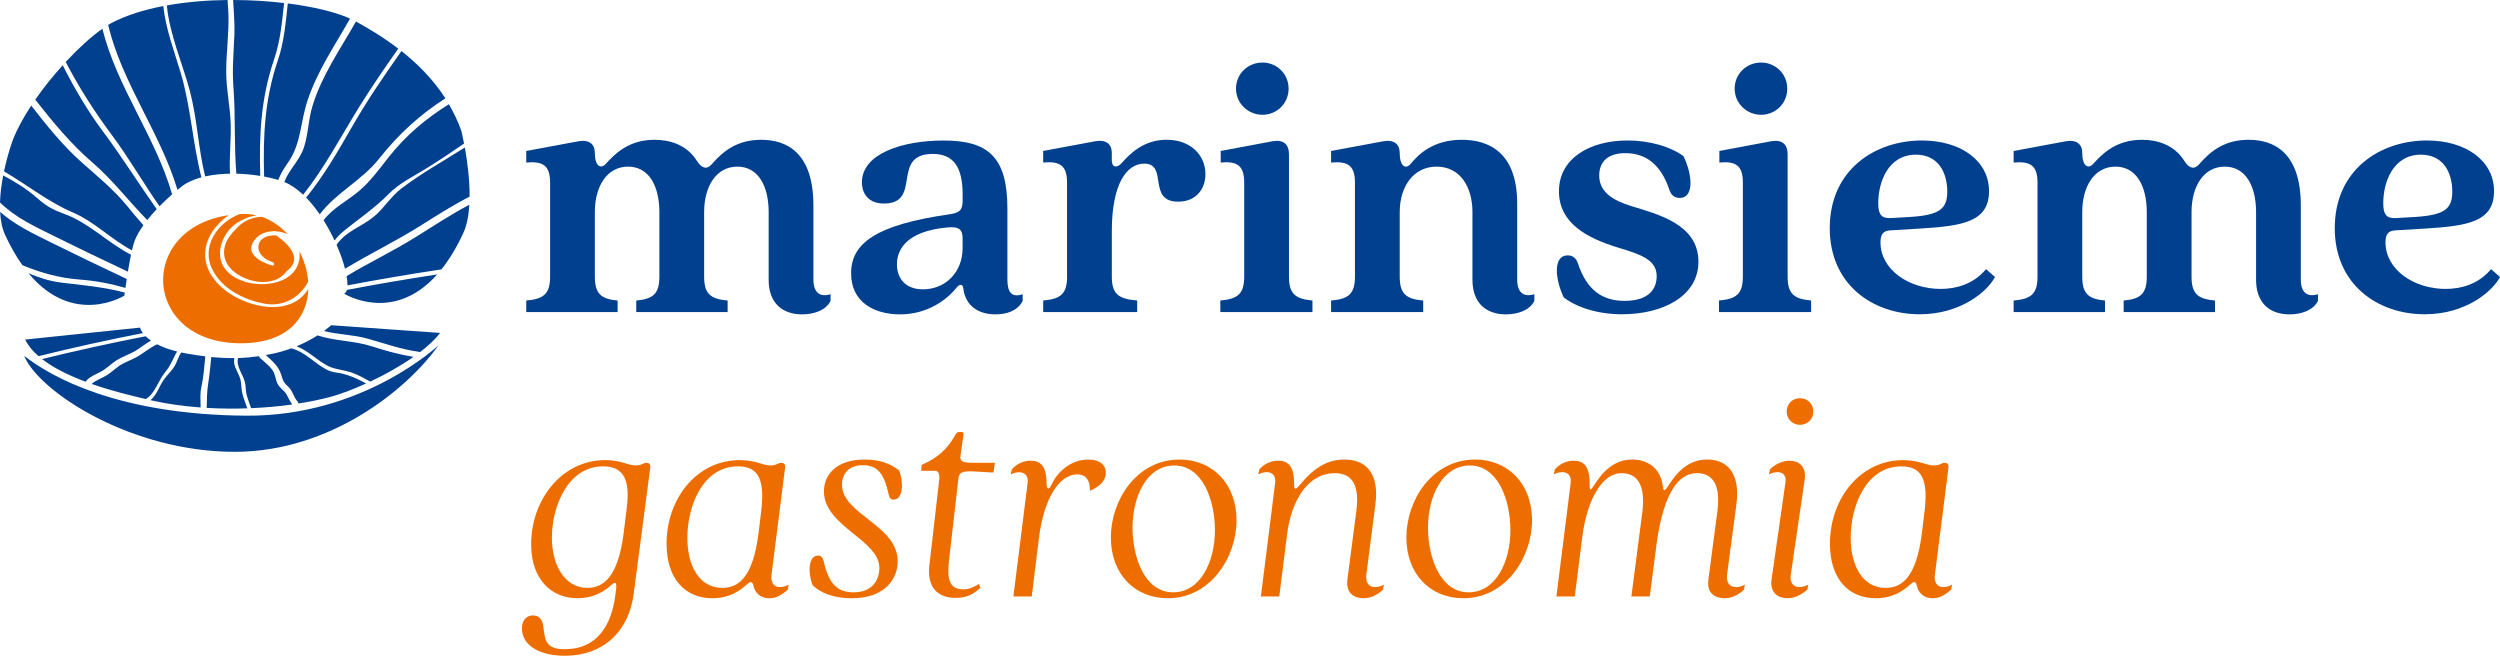
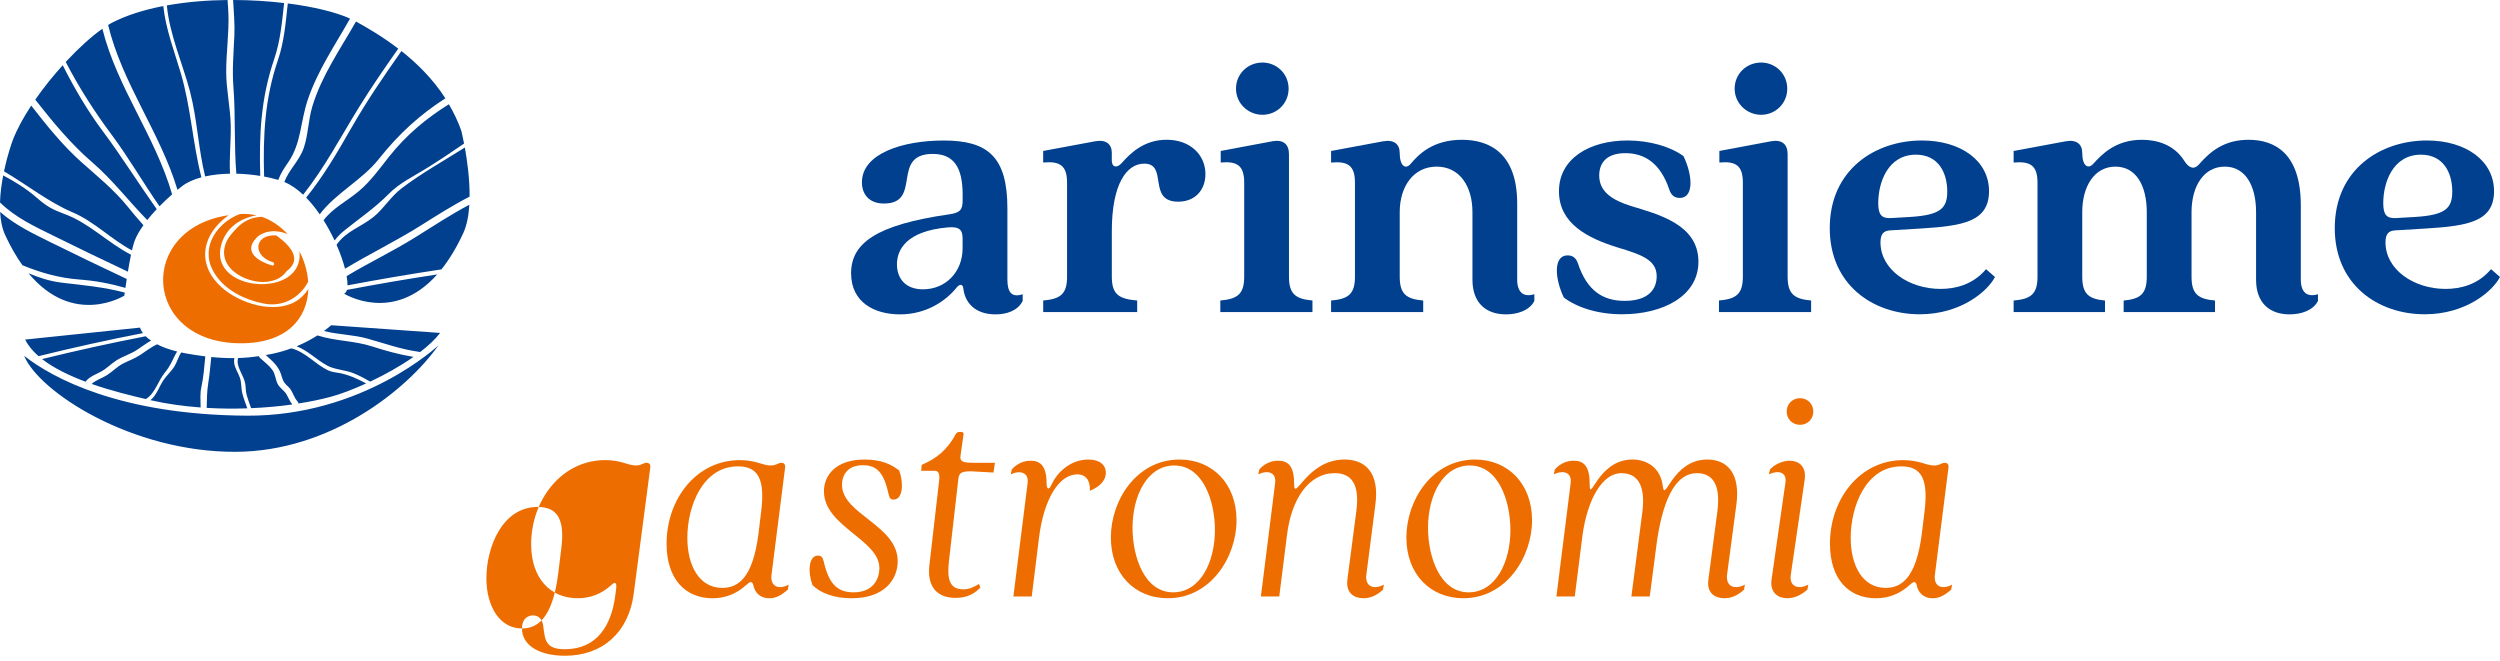
<svg xmlns="http://www.w3.org/2000/svg" id="Livello_1" data-name="Livello 1" viewBox="0 0 893 236.1">
  <defs>
    <style>
      .cls-1 {
        fill: #ee6d00;
      }

      .cls-2 {
        fill: #00408f;
      }
    </style>
  </defs>
  <g>
-     <path class="cls-1" d="M186.44,224.49c0-3.49,2.12-4.66,3.92-4.66,1.91,0,3.39,1.16,3.7,3.92.64,4.87.74,8.15,7.73,8.15,11.33,0,16.62-8.36,18-19.27l.32-2.43c.21-2.12-.32-2.54-1.69-1.27-3.6,3.28-7.62,4.76-12.07,4.76-9.74,0-16.62-7.09-16.62-19.27,0-15.88,10.9-30.07,26.47-30.07,5.72,0,8.05,1.91,10.9,1.91,2.12,0,2.65-.95,3.81-.95.95,0,1.48.53,1.38,1.59l-5.93,45.21c-1.8,13.76-11.12,22.13-24.56,22.13-8.79,0-15.35-3.49-15.35-9.74ZM209.83,209.99c5.51,0,10.9-3.6,12.92-19.38l1.16-9.42c1.16-9.53-.95-14.61-8.47-14.61-12.6,0-18.31,14.29-18.31,25.52,0,9.53,4.45,17.89,12.7,17.89Z" />
+     <path class="cls-1" d="M186.44,224.49c0-3.49,2.12-4.66,3.92-4.66,1.91,0,3.39,1.16,3.7,3.92.64,4.87.74,8.15,7.73,8.15,11.33,0,16.62-8.36,18-19.27l.32-2.43c.21-2.12-.32-2.54-1.69-1.27-3.6,3.28-7.62,4.76-12.07,4.76-9.74,0-16.62-7.09-16.62-19.27,0-15.88,10.9-30.07,26.47-30.07,5.72,0,8.05,1.91,10.9,1.91,2.12,0,2.65-.95,3.81-.95.95,0,1.48.53,1.38,1.59l-5.93,45.21c-1.8,13.76-11.12,22.13-24.56,22.13-8.79,0-15.35-3.49-15.35-9.74Zc5.51,0,10.9-3.6,12.92-19.38l1.16-9.42c1.16-9.53-.95-14.61-8.47-14.61-12.6,0-18.31,14.29-18.31,25.52,0,9.53,4.45,17.89,12.7,17.89Z" />
    <path class="cls-1" d="M238.1,194.21c0-15.99,10.69-29.85,26.15-29.85,5.82,0,8.15,1.91,11.01,1.91,2.12,0,2.65-.95,3.81-.95.95,0,1.48.53,1.38,1.59l-4.87,38.43c-.53,4.24,2.65,5.4,6.14,3.49l-.32,1.8c-2.43,2.12-4.34,3.07-6.56,3.07-3.7,0-5.29-2.43-5.72-4.55-.42-1.8-1.27-1.38-2.54-.21-3.6,3.28-7.62,4.76-12.07,4.76-9.74,0-16.41-6.88-16.41-19.48ZM258.01,209.99c5.72,0,10.9-3.6,12.92-19.38l.95-7.83c1.38-11.12-.74-16.2-8.26-16.2-12.6,0-18.1,14.19-18.1,25.52,0,9.95,4.23,17.89,12.49,17.89Z" />
    <path class="cls-1" d="M290.19,208.93c-1.69-4.66-1.38-10.48,2.01-10.48,1.06,0,1.69.63,2.01,2.01,1.8,7.94,4.76,11.12,10.69,11.12,7.09,0,9.21-4.87,9.21-8.68,0-10.16-19.8-14.82-19.8-27.42,0-5.61,4.13-11.33,14.5-11.33,5.82,0,9.42,1.59,12.39,3.92,1.69,4.66,1.27,10.38-2.01,10.38-1.06,0-1.48-.53-1.8-2.01-1.59-7.2-3.92-10.27-9.11-10.27-5.72,0-7.52,3.71-7.52,6.99,0,10.59,19.9,14.4,19.9,27.31,0,6.14-4.34,13.23-16.52,13.23-6.14,0-11.01-1.8-13.98-4.76Z" />
    <path class="cls-1" d="M332.01,201.62l3.49-30.28c.21-2.65-.53-3.18-1.8-3.18h-4.66l.21-2.12c5.19-2.22,9.1-5.29,12.17-11.01.32-.53.85-.74,1.27-.74h.74c.53,0,.85.42.74.95l-1.06,7.41c-.32,2.01.42,2.65,4.45,2.65h7.84l-.53,3.49-7.62-.42c-4.13-.11-4.76.63-4.98,3.18l-3.28,28.69c-.74,6.35,0,10.27,5.08,10.27,2.22,0,3.81-.85,5.61-1.91l.53,1.27c-2.01,2.01-4.45,3.7-8.89,3.7-6.14,0-10.37-3.49-9.32-11.96Z" />
    <path class="cls-1" d="M361.02,169.44l.42-1.8c1.91-2.12,4.34-3.07,6.67-3.07,3.18,0,5.72,1.48,5.72,7.94,0,2.43.85,2.65,1.8.53,1.91-4.13,6.56-8.89,13.13-8.89,3.92,0,6.25,1.8,6.25,4.76,0,2.33-1.69,4.76-5.61,6.35h-.11c.21-3.81-1.59-5.82-4.45-5.82-6.56,0-12.07,8.79-13.76,23.08l-2.54,20.54h-6.56l5.08-40.44c.53-3.92-2.75-4.76-6.03-3.18Z" />
    <path class="cls-1" d="M396.8,191.99c0-13.34,9.21-27.84,24.56-27.84,11.65,0,20.33,8.58,20.33,21.7s-9.21,27.84-24.56,27.84c-11.75,0-20.33-8.58-20.33-21.7ZM419.04,211.58c9.74,0,14.93-10.9,14.93-22.23,0-10.38-4.24-23.08-14.5-23.08-9.74,0-14.93,10.9-14.93,22.23,0,10.38,4.24,23.08,14.5,23.08Z" />
    <path class="cls-1" d="M481.29,207.02l3.18-24.35c1.38-10.27-2.12-13.66-7.73-13.66-9.1,0-15.46,9-17.04,22.23l-2.75,21.81h-6.56l5.08-40.44c.53-4.02-2.75-4.76-6.03-3.18l.42-1.8c1.91-2.12,4.34-3.07,6.67-3.07,3.18,0,5.72,1.48,5.72,7.94,0,7.62,4.24-8.36,18-8.36,7.52,0,12.6,4.76,11.01,16.3l-3.18,24.67c-.64,4.55,2.75,5.61,6.25,3.71l-.32,1.8c-2.22,2.12-4.66,3.07-6.99,3.07-3.28,0-6.35-1.8-5.72-6.67Z" />
    <path class="cls-1" d="M502.36,191.99c0-13.34,9.21-27.84,24.56-27.84,11.65,0,20.33,8.58,20.33,21.7s-9.21,27.84-24.56,27.84c-11.75,0-20.33-8.58-20.33-21.7ZM524.59,211.58c9.74,0,14.93-10.9,14.93-22.23,0-10.38-4.24-23.08-14.5-23.08-9.74,0-14.93,10.9-14.93,22.23,0,10.38,4.24,23.08,14.5,23.08Z" />
    <path class="cls-1" d="M610.24,207.02l3.18-24.14c1.38-10.27-2.01-13.87-7.3-13.87-6.56,0-11.75,6.99-14.29,24.56l-2.54,19.48h-6.56l3.92-30.17c1.27-10.27-2.22-13.87-7.52-13.87-6.67,0-12.07,9.11-13.87,22.23l-2.75,21.81h-6.56l5.08-40.44c.53-4.02-2.75-4.76-6.03-3.18l.42-1.8c1.91-2.12,4.34-3.07,6.67-3.07,3.18,0,5.72,1.48,5.72,7.94,0,8.26,2.65-8.36,15.25-8.36,5.08,0,10.06,2.75,10.9,9.53.74,6.14,3.39-9.53,15.88-9.53,6.99,0,11.96,4.76,10.37,16.3l-3.28,24.67c-.64,4.55,2.86,5.61,6.35,3.71l-.32,1.8c-2.22,2.12-4.66,3.07-6.99,3.07-3.28,0-6.46-1.8-5.72-6.67Z" />
    <path class="cls-1" d="M632.8,207.02l4.97-34.72c.53-3.71-2.65-4.45-5.93-2.86l.42-1.8c2.01-2.12,4.97-3.07,6.99-3.07,3.07,0,6.03,1.8,5.4,6.67l-4.98,34.09c-.63,4.24,2.75,5.4,6.25,3.49l-.32,1.8c-2.43,2.12-4.87,3.07-7.2,3.07-3.18,0-6.25-1.91-5.61-6.67ZM642.96,142.23c2.65,0,4.76,2.01,4.76,4.76s-2.12,4.76-4.76,4.76-4.76-2.01-4.76-4.76,2.12-4.76,4.76-4.76Z" />
    <path class="cls-1" d="M653.66,194.21c0-15.99,10.69-29.85,26.15-29.85,5.82,0,8.15,1.91,11.01,1.91,2.12,0,2.65-.95,3.81-.95.95,0,1.48.53,1.38,1.59l-4.87,38.43c-.53,4.24,2.65,5.4,6.14,3.49l-.32,1.8c-2.43,2.12-4.34,3.07-6.56,3.07-3.7,0-5.29-2.43-5.72-4.55-.42-1.8-1.27-1.38-2.54-.21-3.6,3.28-7.62,4.76-12.07,4.76-9.74,0-16.41-6.88-16.41-19.48ZM673.56,209.99c5.72,0,10.9-3.6,12.92-19.38l.95-7.83c1.38-11.12-.74-16.2-8.26-16.2-12.6,0-18.1,14.19-18.1,25.52,0,9.95,4.24,17.89,12.49,17.89Z" />
  </g>
  <g>
    <path class="cls-1" d="M98.67,84.09c-8.01-.5-8.58,7.39-1.18,9.57.77.22.44,1.4-.33,1.17-4.26-1.25-10.53-4.55-5.66-9.77,2.68-2.87,7.69-3.12,11.27-1.37-2.57-2.81-5.71-5.03-9.27-6.25-2.6.12-5.11.89-7.25,2.52-1.66,1.26-4.48,4.41-5.33,6.31-4.44,9.94,8.79,16.07,16.06,14.09,2.29-.5,4.09-1.67,5.41-3.5,4.57-3.43,3.34-7.69-3.72-12.78M106.98,89.8c1.8,17.11-32.51,14.69-28-2.19,1.66-6.22,6.82-9.69,12.61-10.68-1.59-.37-3.24-.56-4.96-.51-.35.01-.68.05-1.03.07-7.71,2.89-14,11.4-9.67,19.91,3.51,6.9,11.12,10.59,18.24,12.02,7.13,1.43,13.05-2.31,15.91-7.8-.27-3.7-1.35-7.42-3.1-10.81M81.74,76.86c-32.99,4.74-30.9,45.76,4.3,45.76,16.84,0,23.76-9.21,24.1-19.41-1.44,2.26-3.42,4.12-5.96,5.2-8.48,3.59-20.64-.92-26.43-7.15-7.67-8.25-4.88-18.05,3.76-24.27.07-.05.15-.09.22-.14" />
    <path class="cls-2" d="M88.35,145.86c-4.8.17-9.68.12-14.52-.16.06-3.09.08-5.9.58-9,.49-3.03.73-6.12,1.06-9.17,2.82.28,5.54.41,8.25.38-.56,2.71,1.03,4.43,1.95,6.98.66,1.83.41,3.74.89,5.64.46,1.8,1.15,3.57,1.78,5.33M118.28,116.17s-.89.85-2.56,2.07c5.16,1.32,10.52,1.29,15.65,2.74,6.25,1.76,11.76,3.78,18.34,4.7.12.02.21.06.31.11,2.94-2.25,5.45-4.57,7.19-6.87l-38.93-2.75ZM71.66,145.55c-6.07-.45-12.03-1.27-17.6-2.54-.1-.02-.21-.05-.31-.07,2.29-1.9,3.02-4.78,4.72-7.26,1.19-1.73,2.85-3.14,3.92-4.96.97-1.64,1.31-3.35,2.37-4.82.59.13,1.17.26,1.81.37,2.37.42,4.6.75,6.77,1.02-.39,3.61-.6,7.34-1.39,10.87-.57,2.52-.29,4.86-.29,7.4M121.13,133.25c-1.36-.26-2.59-.34-3.85-.93-4.79-2.23-7.88-6.46-13.2-7.89-2.1.77-4.42,1.46-6.93,1.98-.76.16-1.49.27-2.23.4,2.3,2.09,4.53,3.9,5.5,6.97.51,1.62.61,2.42,1.86,3.72.48.5.97.84,1.39,1.43,1.05,1.45,1.4,3.17,2.65,4.51.21.22.27.46.28.69,4.11-.64,7.98-1.44,11.46-2.37,3.46-.93,7.96-2.61,12.73-4.79-3.09-1.67-6.17-3.08-9.67-3.75M13.78,127.23c-2.07-1.8-3.73-3.77-4.79-5.94l41.03-4.27s.18.81,1.04,1.96c-12.5,2.44-24.92,5.18-37.28,8.24M87.59,136.97c.23,1.41.14,2.75.54,4.18.44,1.57,1.03,3.11,1.57,4.65,5.08-.22,10.04-.66,14.71-1.32-.88-1.12-1.35-2.36-2.07-3.61-.8-1.39-2.24-2.14-3.04-3.52-.97-1.67-.85-3.63-2.02-5.23-1.19-1.62-2.97-2.94-4.45-4.3-.2-.19-.28-.39-.3-.59-2.55.37-5.03.59-7.49.66-.85,3.11,2.04,6.06,2.54,9.08M147.69,127.49c-4.68,3.28-10.16,6.33-15.43,8.82-2.02-1.13-4.04-2.25-6.2-3.08-2.85-1.1-6.39-1.17-9.07-2.59-3.99-2.12-6.86-5.33-11.02-6.95,3-1.25,5.49-2.63,7.43-3.88,6.34,2.06,13.05,1.85,19.4,3.9,5.02,1.62,9.76,2.92,14.88,3.77M62.76,126.43c.16-.31.34-.6.52-.87-3.02-.74-5.37-1.64-7.18-2.58-2.18,1.05-4.02,2.48-6.04,3.82-1.96,1.3-4.06,2.01-6.12,3.07-2.15,1.1-3.74,2.88-5.77,4.15-1.8,1.13-3.84,1.69-5.44,3.12,7.04,2.46,14.18,4.21,19.39,5.41.04-.03.06-.07.11-.1,3.15-1.92,4.34-6.58,6.68-9.39,1.84-2.22,2.58-4.15,3.85-6.64M15.02,128.26c12.27-3.02,24.61-5.74,37.02-8.15.5.5,1.13,1.03,1.9,1.56-1.71.97-3.25,2.14-4.92,3.25-2.34,1.56-5.03,2.3-7.39,3.78-1.99,1.25-3.57,3-5.67,4.11-1.91,1-3.58,1.55-5.09,3.13-.13.14-.21.28-.25.43-5.81-2.17-11.39-4.84-15.6-8.12M8.63,127.11c5.27,12.85,38.35,34.43,75.56,34.28,33.7-.14,61.18-22.12,72.42-38.03,0,0-26.82,25.39-68.56,25.12-45.26-.29-69.42-13.53-79.41-21.37M44.8,102.84c.13-.91.29-2,.47-3.19-9.15-4.32-18.27-8.69-27.35-13.19-6.25-3.1-12.54-6.08-17.88-10.77.16,3,.69,5.85,1.8,8.26,1.97,4.26,4.04,7.81,6.17,10.79,6.5,2.65,12.86,4.53,20.32,5.1,5.64.43,11.08,1.43,16.47,3M1.42,61.21c1.21-5.73,2.8-10.25,3.16-11.19,1.52-3.94,3.82-8.13,6.57-12.3,5.61,7.22,11.35,14.33,18.01,20.26,5.71,5.08,11.42,9.67,16.38,15.75,1.89,2.32,3.74,4.57,5.69,6.71-1.38,1.94-2.49,3.84-3.15,5.6-.31.83-.63,2.02-.95,3.39-7.35-3.88-13.46-10.3-21.14-13.56-8.63-3.66-16.26-9.8-24.56-14.67M36.57,10.27c-3.83,2.69-8.46,6.87-13.09,11.85,4.74,9.21,10.52,18.13,16.33,25.91,6.09,8.15,11.27,17.2,17.17,25.65,1.46-1.49,2.98-2.92,4.5-4.25-5.99-20.77-19.64-38.08-24.92-59.16M71.93,63.34c-2.69.72-5.07,1.76-6.9,3.17-.54.41-1.08.85-1.63,1.3-6.18-20.54-19.71-37.91-24.78-58.89.45-.27.91-.55,1.32-.77,5.29-2.73,11.6-4.68,18.39-5.99.84,8.17,3.97,16.3,6.21,23.84,3.63,12.22,4.26,25.11,7.4,37.33M13.22,70.71c-3.89-3.41-7.85-5.78-12.08-8.05-.59,3.06-1.04,6.37-1.14,9.65,5.55,5.44,12.36,8.56,19.08,11.89,8.83,4.38,17.71,8.64,26.61,12.84.33-2.03.71-4.15,1.1-6.05-8.19-4.2-15-11.36-23.69-14.53-4.19-1.53-6.42-2.72-9.87-5.75M156.16,98.03c-15.83,17.79-33.26,6.86-33.26,6.86.49-.18.83-.65,1.02-1.34,10.72-2.04,21.47-3.88,32.24-5.52M21.9,100.94c-4.07-.48-7.93-1.75-11.71-3.33,16.08,19.38,34.23,7.98,34.23,7.98,0,0,.05-.42.14-1.08-7.47-1.99-14.9-2.64-22.67-3.56M12.59,35.6c2.98-4.29,6.36-8.49,9.82-12.3,4.18,8.34,9.15,16.69,14.28,23.53,6.71,8.95,12.73,18.64,19.29,27.88-1.2,1.28-2.34,2.58-3.38,3.89-6.61-6.73-12.46-14.44-19.64-20.61-7.62-6.55-14.05-14.36-20.37-22.4M167.74,70.23c.05-6.35-.88-12.96-1.7-17.54-7.64,4.85-15.6,9.22-22.76,14.72-3.75,2.87-6.2,7.13-9.86,10.08-4.57,3.68-9.79,5.03-13.2,9.95,1.33,3.03,2.35,5.97,3.02,8.55,8.87-5.35,18.2-9.87,26.99-15.39,5.76-3.62,11.53-7.29,17.52-10.37M119.52,85.92c-1.14-2.44-2.46-4.9-3.94-7.25,3.44-4.5,8.34-6.77,12.69-10.46,4.05-3.43,7.23-7.83,10.58-12.09,6.31-8,13.51-13.88,21.48-18.88,1.72,2.94,3.26,6.08,4.46,9.5,0,0,.44,1.76.97,4.54-4.63,3.21-9.31,6.32-14.08,9.25-4.42,2.71-9.07,4.94-12.85,8.76-5.13,5.19-10.33,8.6-15.85,13.07-1.38,1.12-2.51,2.26-3.47,3.55M123.81,98.62c.22,1.25.33,2.37.32,3.31,11.16-2.11,22.34-4.02,33.55-5.71,2.7-3.38,5.33-7.61,7.8-12.96,1.3-2.82,1.94-6.36,2.17-10.12-6.52,3.43-12.77,7.54-19.05,11.47-8.07,5.06-16.65,9.12-24.78,14.01M82.15,62.04c-3.1.05-6.12.37-8.87.98-2.46-9.95-2.82-20.41-5.42-30.37-2.48-9.51-7.31-20.28-8.26-30.71C66.55.68,73.95.08,81.28,0c.13,1.69.26,3.39.32,5.14.21,6.85-.81,13.65-.8,20.49,0,6.46,1.49,12.69,1.62,19.12.11,5.85-.58,11.47-.26,17.28M83.72,12.59c-.27,6.27-.83,12.28-.34,18.55.8,10.25.19,20.72,1.04,30.9,2.88.06,5.78.34,8.54.79-.43-14.72.22-27.75,4.98-41.71,2.21-6.46,2.8-13.28,3.55-20.04-5.74-.68-11.92-1.07-18.22-1.08.21,4.2.63,8.44.45,12.59M128.22,38.34c-6.68,10.81-12.23,21.49-19.93,31.21-2.12-1.99-4.37-3.57-6.73-4.54,1.66-4.45,5.44-7.63,6.99-12.31,1.56-4.7,1.58-9.96,3.04-14.76,3.37-11.07,10-20.43,15.57-30.26,3.63,2.03,9.22,5.19,15.1,9.69-4.83,6.86-9.6,13.78-14.04,20.96M125.62,45.49c-5.27,9.23-9.94,17.22-16.26,25.1,1.73,1.77,3.36,3.8,4.85,5.97,5.77-7.66,15.12-12.21,21.08-19.73,7.27-9.17,14.82-15.94,23.8-21.71-4.49-6.97-10.17-12.53-15.69-16.89-6.22,8.83-12.35,17.76-17.77,27.26M99.39,64.27c-1.58-.47-3.28-.87-5.05-1.21-.43-14.47.23-27.8,4.92-41.53,2.23-6.53,2.79-13.45,3.54-20.3,9.21,1.17,17.12,3.1,22.24,5.4-5.36,9.5-11.58,18.52-15.14,29.11-2.61,7.76-2.26,15.37-6.89,22.15-1.55,2.26-2.8,4.11-3.61,6.39" />
  </g>
  <g>
-     <path class="cls-2" d="M274.57,99.88v-24.11c0-9.33-3.73-16.25-11.19-16.25s-11.86,6.93-11.86,16.25v23.05c0,6.13,2.26,7.99,8.39,8.53v4.13h-32.64v-4.13c6-.53,8.26-2.4,8.26-8.53v-23.05c0-9.33-3.73-16.25-11.19-16.25s-11.86,6.93-11.86,16.25v23.05c0,6.13,2.26,7.99,8.13,8.53v4.13h-32.64v-4.13c6.26-.53,8.53-2.4,8.53-8.53v-33.57c0-6.13-2.53-7.73-8.53-7.19v-4.13l18.65-3.47c3.86-.67,5.86,1.07,5.86,4.13,0,4.8,2.13,5.86,3.86,4,2.93-3.2,7.86-8.66,17.45-8.66,5.2,0,11.46,1.6,15.19,7.59,1.6,2.53,3.46,3.2,5.2,1.2,4.26-4.93,9.33-8.79,17.72-8.79,9.33,0,18.65,4.8,18.65,23.45v26.51c0,4.53,2.27,6.4,6.13,5.2v2.4c-1.73,3.46-6.13,4.8-10.13,4.8-6.93,0-11.99-3.86-11.99-12.39Z" />
    <path class="cls-2" d="M304.01,97.61c0-10.79,9.06-17.32,35.04-21.05,3.73-.53,4.8-1.47,4.8-4.93v-2.13c0-9.59-3.06-14.52-10.66-14.52-15.19,0-3.6,17.72-17.45,17.72-5.33,0-7.86-3.33-7.86-7.59,0-10.26,14.52-14.92,29.18-14.92,15.72,0,22.78,5.73,22.78,24.25v25.45c0,4.53,1.6,6.53,5.46,5.2v2.4c-1.73,3.46-5.6,4.8-9.73,4.8-7.46,0-10.93-4.4-11.46-9.19-.13-1.6-1.2-1.86-2.4-.4-3.73,4.66-10.66,9.59-20.25,9.59-9.06,0-17.45-4.26-17.45-14.66ZM329.72,103.34c8.13,0,14.12-6.26,14.12-14.65v-3.46c0-3.07-1.07-4.4-5.33-4-14.79,1.33-18.12,7.99-18.12,13.19,0,4.8,2.8,8.93,9.33,8.93Z" />
    <path class="cls-2" d="M381.15,98.81v-33.57c0-6.13-2.53-7.73-8.53-7.19v-4.13l18.65-3.47c3.86-.67,5.86,1.07,5.86,4.13v2.8c0,2.4,1.87,2.8,3.6.8,2.93-3.33,7.86-8.26,15.99-8.26,8.66,0,13.86,5.6,13.86,12.26,0,5.6-3.6,9.86-9.73,9.86-11.19,0-3.46-13.59-12.12-13.59-6.26,0-11.59,7.19-11.59,24.11v16.25c0,6.13,2.26,7.99,9.06,8.53v4.13h-33.57v-4.13c6.26-.53,8.53-2.4,8.53-8.53Z" />
    <path class="cls-2" d="M444.43,98.81v-33.57c0-6.13-2.53-7.73-8.39-7.19v-4.13l18.52-3.47c3.86-.67,5.86,1.07,5.86,4.66v43.7c0,6.13,2.26,7.99,8.39,8.53v4.13h-32.91v-4.13c6.26-.53,8.53-2.4,8.53-8.53ZM450.96,22.34c5.06,0,9.33,4,9.33,9.33s-4.26,9.33-9.33,9.33-9.46-4-9.46-9.33,4.26-9.33,9.46-9.33Z" />
    <path class="cls-2" d="M525.96,99.88v-24.11c0-9.19-4.53-16.25-12.79-16.25s-13.19,7.06-13.19,16.25v23.05c0,6.13,2.26,7.99,8.39,8.53v4.13h-32.91v-4.13c6.26-.53,8.53-2.4,8.53-8.53v-33.57c0-6.13-2.53-7.73-8.53-7.19v-4.13l18.65-3.47c3.86-.67,5.86,1.07,5.86,4.13,0,4.8,2.13,6,3.86,4,2.8-3.33,7.86-8.66,18.39-8.66,9.86,0,19.72,4.8,19.72,22.78v27.18c0,4.53,2.26,6.4,6.13,5.2v2.4c-1.73,3.46-6.13,4.8-10.12,4.8-6.93,0-11.99-3.86-11.99-12.39Z" />
    <path class="cls-2" d="M558.6,106.28c-3.33-6.93-3.73-15.06,1.33-15.06,1.87,0,3.06.93,3.73,2.93,3.2,9.59,8.79,13.32,16.65,13.32,8.93,0,11.46-4.53,11.46-8.79,0-5.86-5.46-7.73-13.86-10.26-10.79-3.33-21.05-8.53-21.05-20.12s10.79-18.12,24.51-18.12c7.99,0,15.45,2.26,19.98,5.6,3.33,6.93,3.73,14.92-1.33,14.92-1.87,0-3.06-.93-3.73-2.93-3.2-9.59-8.93-13.06-15.72-13.06-6.39,0-9.33,3.2-9.33,7.99,0,6,5.06,8.93,11.46,10.92,9.59,2.93,23.98,6.53,23.98,19.85,0,12.39-12.79,18.79-27.31,18.79-8.79,0-16.25-2.53-20.78-6Z" />
    <path class="cls-2" d="M622.55,98.81v-33.57c0-6.13-2.53-7.73-8.39-7.19v-4.13l18.52-3.47c3.86-.67,5.86,1.07,5.86,4.66v43.7c0,6.13,2.26,7.99,8.39,8.53v4.13h-32.91v-4.13c6.26-.53,8.53-2.4,8.53-8.53ZM629.08,22.34c5.06,0,9.33,4,9.33,9.33s-4.26,9.33-9.33,9.33-9.46-4-9.46-9.33,4.26-9.33,9.46-9.33Z" />
    <path class="cls-2" d="M653.59,81.49c0-20.92,16.25-31.31,32.91-31.31,13.86,0,23.98,7.19,23.98,18.12s-9.46,12.39-24.25,13.32l-11.06.67c-2.4.13-3.46,1.33-3.46,4.26,0,9.86,10.26,16.65,21.45,16.65,5.2,0,11.59-1.46,16.25-7.06l3.2,2.8c-2.53,4.93-11.99,13.32-26.91,13.32-16.65,0-32.11-10.52-32.11-30.78ZM675.31,77.9l6.93-.4c10.66-.67,13.32-2.93,13.32-9.06,0-6.79-3.2-13.19-11.19-13.19-9.99,0-13.46,9.86-13.46,17.32,0,4.13,1.2,5.46,4.4,5.33Z" />
    <path class="cls-2" d="M805.87,99.88v-24.11c0-9.33-3.73-16.25-11.19-16.25s-11.86,6.93-11.86,16.25v23.05c0,6.13,2.26,7.99,8.39,8.53v4.13h-32.64v-4.13c6-.53,8.26-2.4,8.26-8.53v-23.05c0-9.33-3.73-16.25-11.19-16.25s-11.86,6.93-11.86,16.25v23.05c0,6.13,2.26,7.99,8.13,8.53v4.13h-32.64v-4.13c6.26-.53,8.53-2.4,8.53-8.53v-33.57c0-6.13-2.53-7.73-8.53-7.19v-4.13l18.65-3.47c3.86-.67,5.86,1.07,5.86,4.13,0,4.8,2.13,5.86,3.86,4,2.93-3.2,7.86-8.66,17.45-8.66,5.2,0,11.46,1.6,15.19,7.59,1.6,2.53,3.46,3.2,5.2,1.2,4.26-4.93,9.33-8.79,17.72-8.79,9.33,0,18.65,4.8,18.65,23.45v26.51c0,4.53,2.26,6.4,6.13,5.2v2.4c-1.73,3.46-6.13,4.8-10.12,4.8-6.93,0-11.99-3.86-11.99-12.39Z" />
    <path class="cls-2" d="M833.98,81.49c0-20.92,16.25-31.31,32.91-31.31,13.86,0,23.98,7.19,23.98,18.12s-9.46,12.39-24.25,13.32l-11.06.67c-2.4.13-3.46,1.33-3.46,4.26,0,9.86,10.26,16.65,21.45,16.65,5.2,0,11.59-1.46,16.25-7.06l3.2,2.8c-2.53,4.93-11.99,13.32-26.91,13.32-16.65,0-32.11-10.52-32.11-30.78ZM855.7,77.9l6.93-.4c10.66-.67,13.32-2.93,13.32-9.06,0-6.79-3.2-13.19-11.19-13.19-9.99,0-13.46,9.86-13.46,17.32,0,4.13,1.2,5.46,4.4,5.33Z" />
  </g>
</svg>